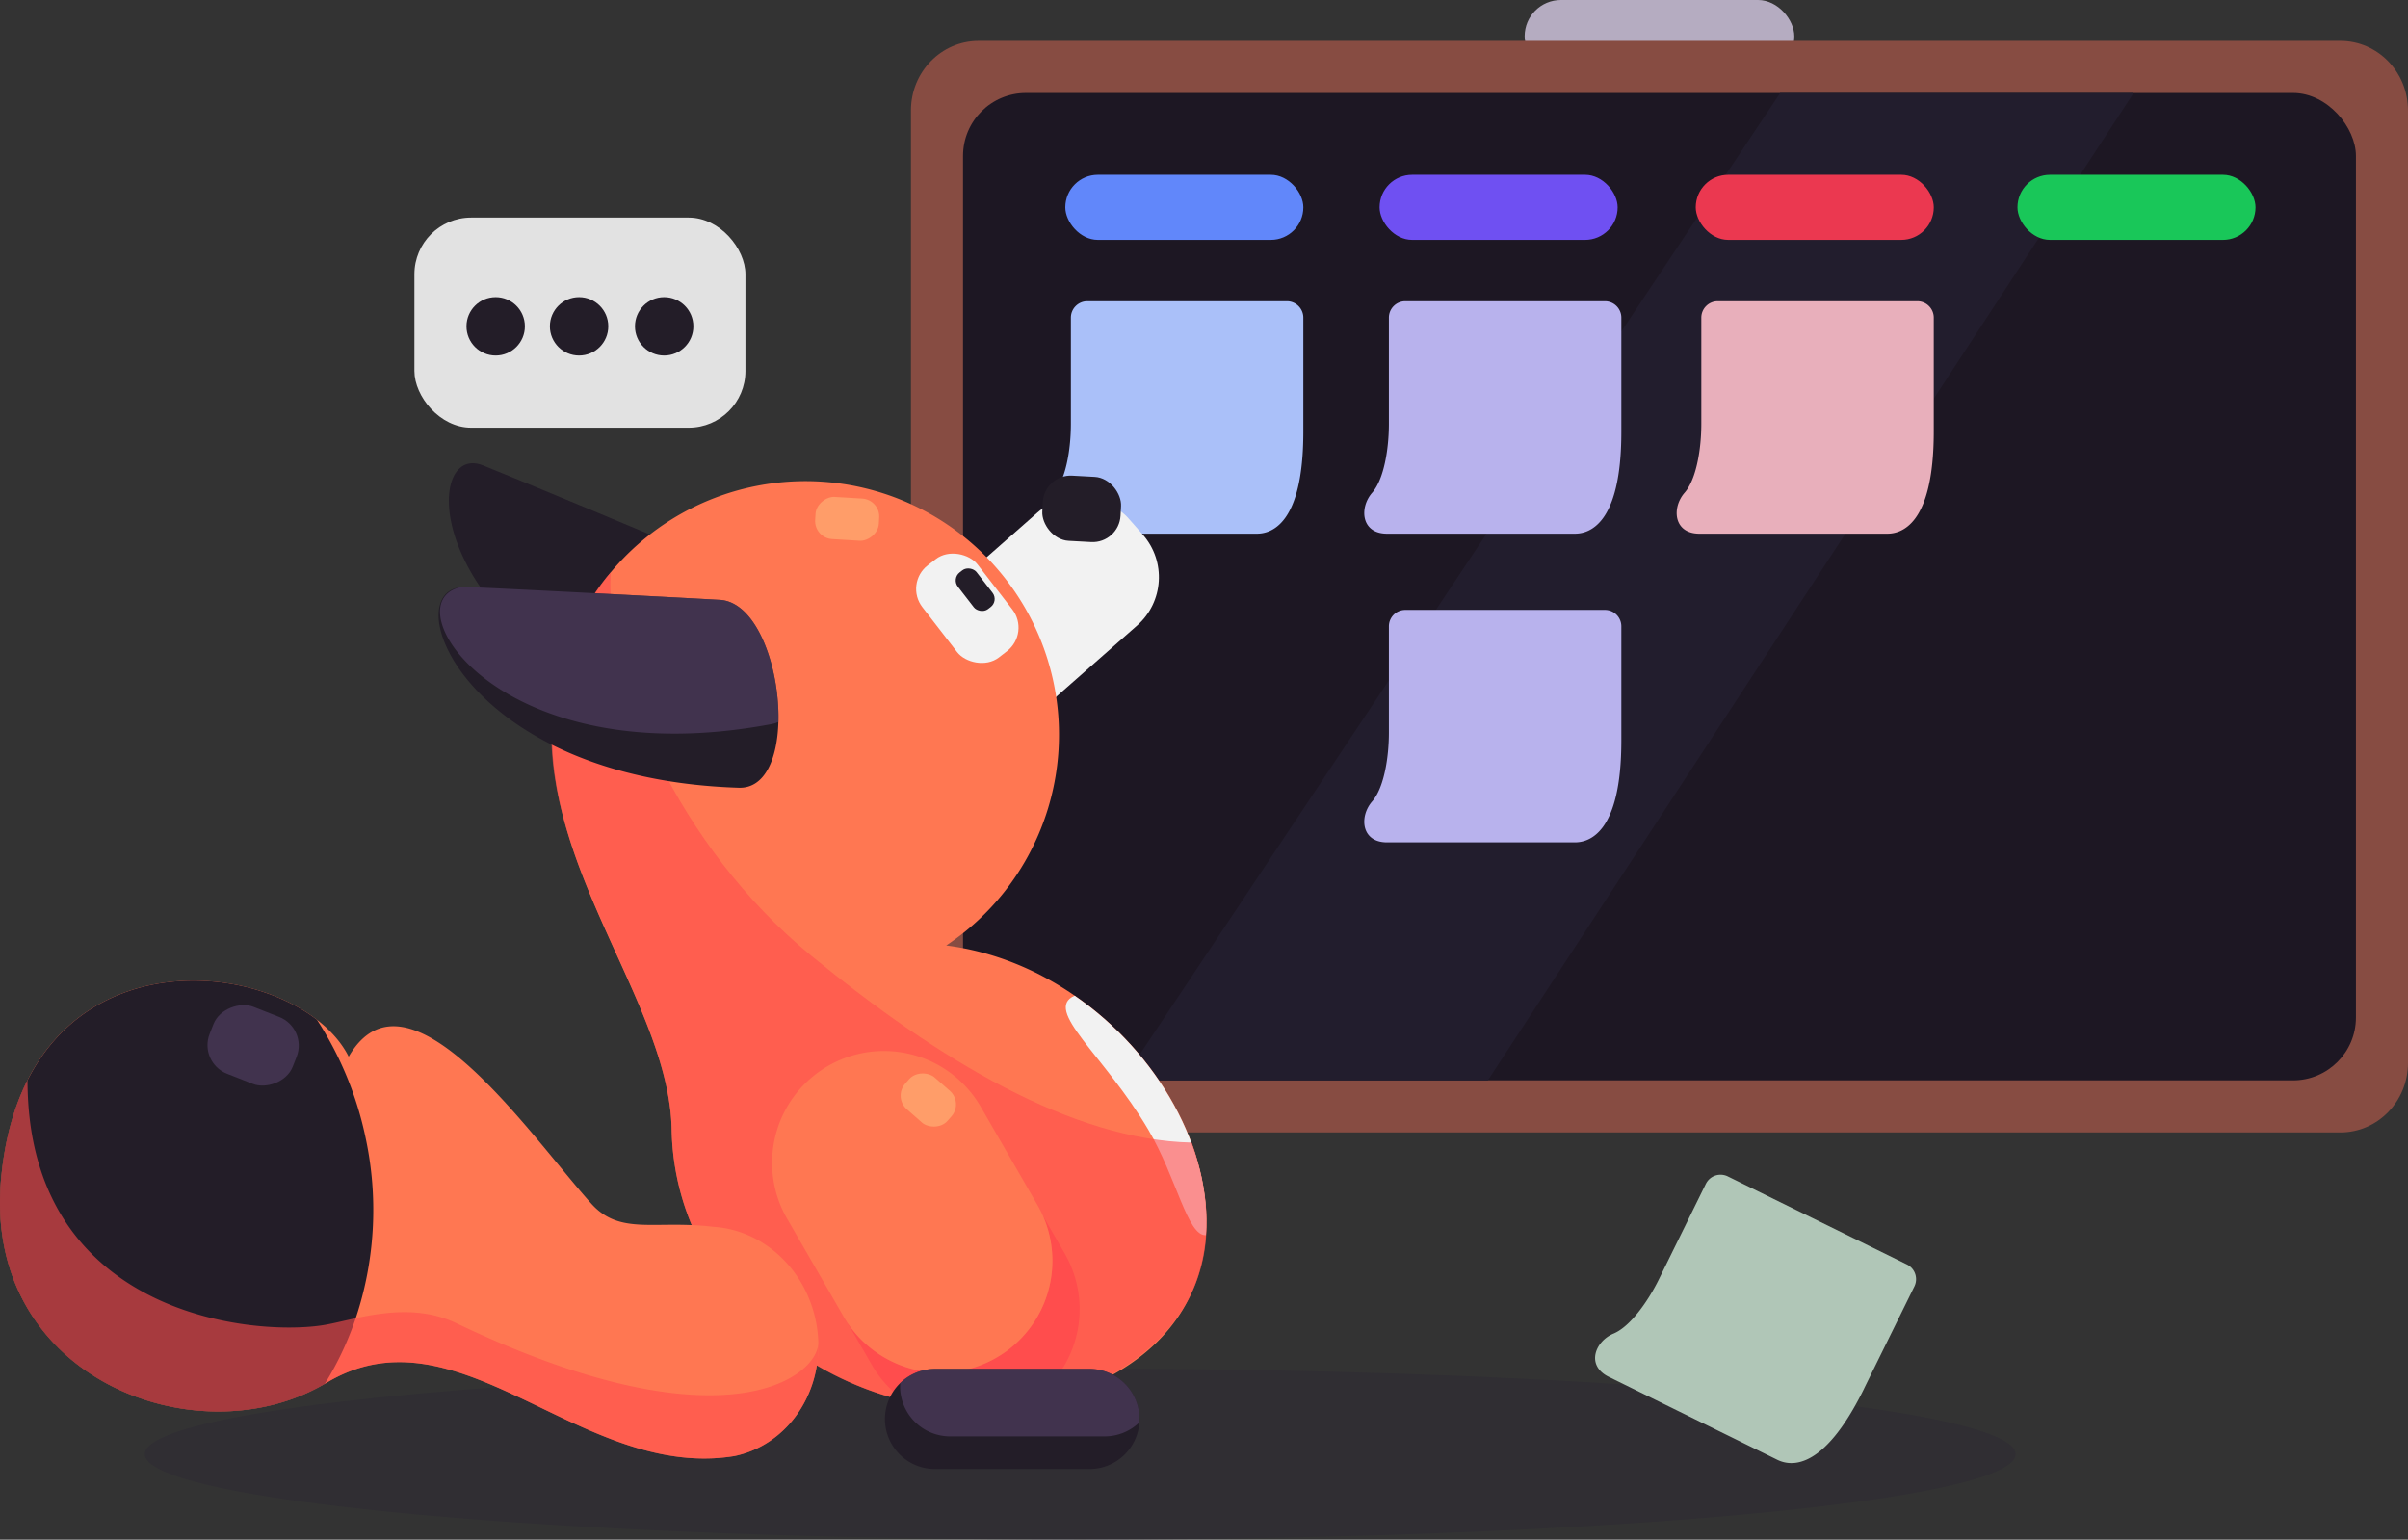
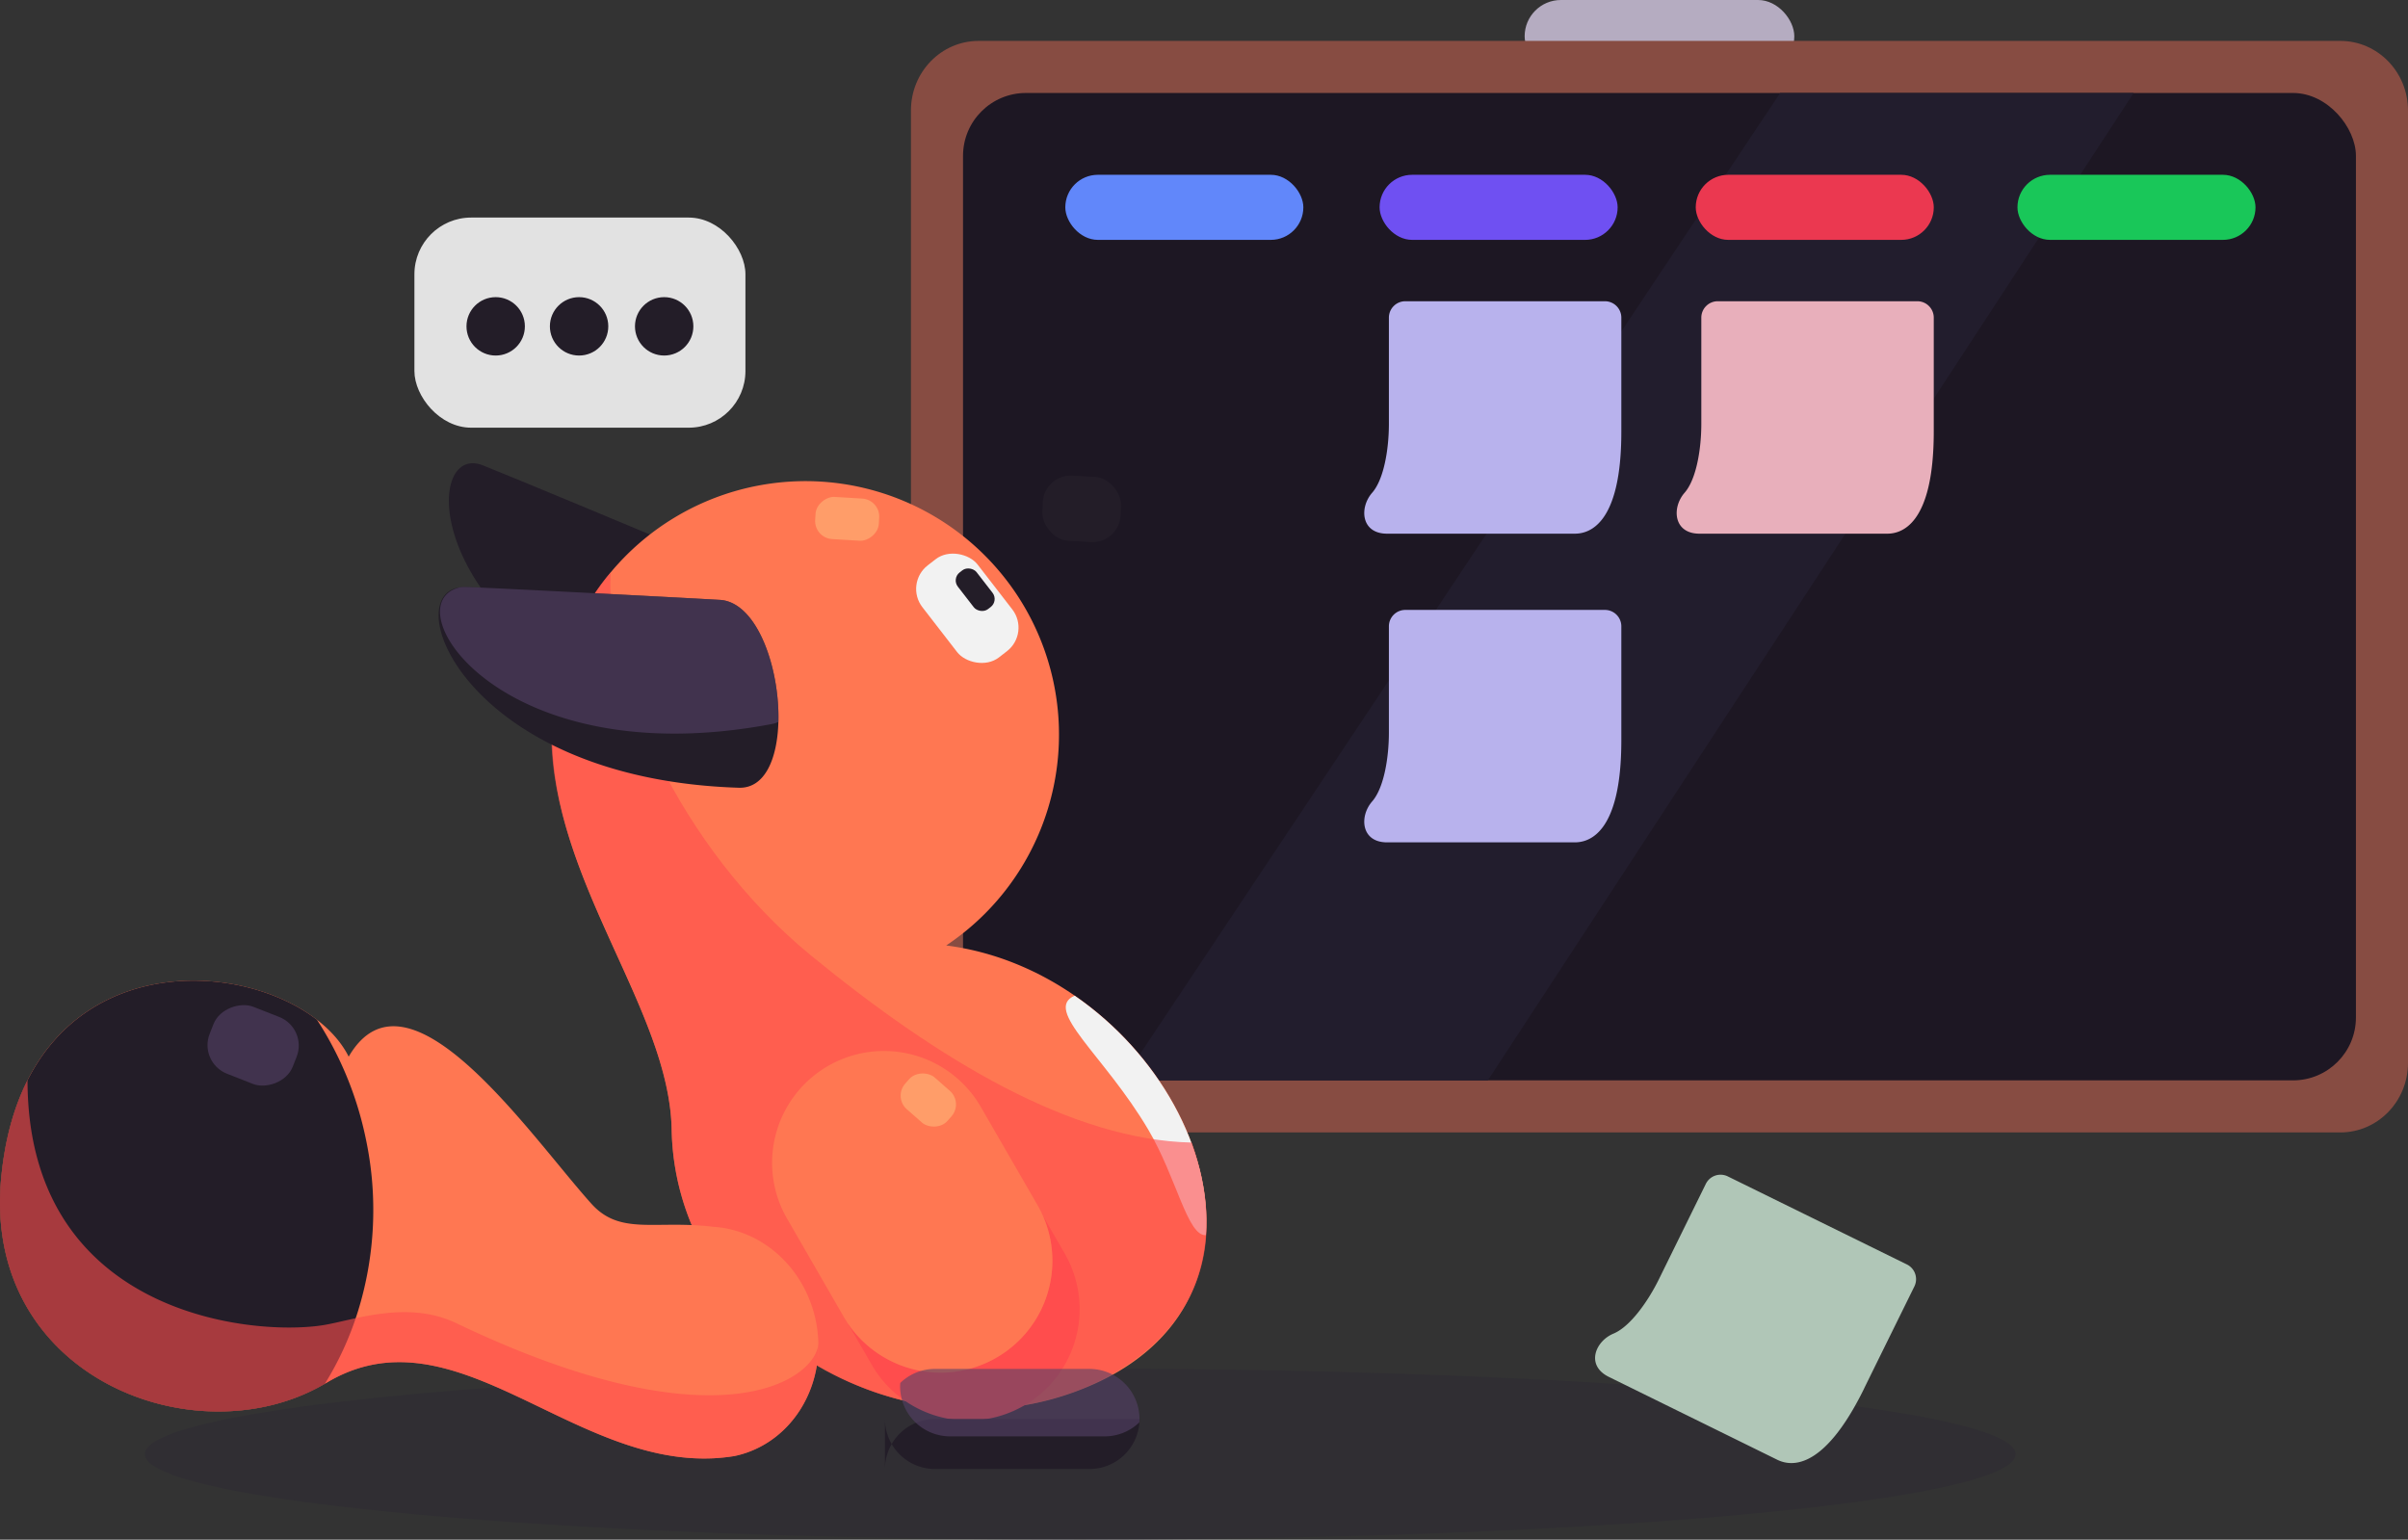
<svg xmlns="http://www.w3.org/2000/svg" viewBox="0 0 1294.84 828">
  <rect x="0" y="0" width="1294.84" height="828" fill="#333333" stroke="none" />
  <defs>
    <style>.cls-1{fill:#2b2335;opacity:0.3;}.cls-2{fill:#b5acc1;}.cls-3{fill:#874c42;}.cls-4{fill:#1d1723;}.cls-5{fill:#221d2d;}.cls-6{fill:#aac0f9;}.cls-7{fill:#b8b2ed;}.cls-8{fill:#e8afbb;}.cls-9{fill:#b0c6b7;}.cls-10{fill:#6187fa;}.cls-11{fill:#6f50f2;}.cls-12{fill:#eb3850;}.cls-13{fill:#19c759;}.cls-14{fill:#e2e2e2;}.cls-15{fill:#231d28;}.cls-16{fill:#f2f2f2;}.cls-17{fill:#ff7752;}.cls-18,.cls-20{fill:#ff4d4d;}.cls-18,.cls-19,.cls-21{opacity:0.6;}.cls-19{fill:#554168;}.cls-21{fill:#ffb578;}</style>
  </defs>
  <g id="Calque_2" data-name="Calque 2">
    <g id="Calque_4" data-name="Calque 4">
      <ellipse class="cls-1" cx="580.84" cy="782" rx="503" ry="46" />
      <rect class="cls-2" x="819.84" width="145" height="39" rx="19.5" />
      <path class="cls-3" d="M1294.84,59.4V571.6c0,20.65-16.29,37.4-36.36,37.4H526.2c-20.08,0-36.36-16.75-36.36-37.4V59.4c0-20.65,16.28-37.4,36.36-37.4h732.28C1278.55,22,1294.84,38.75,1294.84,59.4Z" />
      <rect class="cls-4" x="517.84" y="50" width="749" height="531" rx="33.83" />
      <polygon class="cls-5" points="1147.33 50 800.05 581 603.58 581 957.24 50 1147.33 50" />
-       <path class="cls-6" d="M692,162a8.83,8.83,0,0,1,8.83,8.83c0,19.6,0,64.72,0,61.17.05,51-17.95,55-25,55H574.84c-14,0-15-14-8-22,6.48-7.41,9-24,9-37V170.83a8.83,8.83,0,0,1,8.83-8.83Z" />
      <path class="cls-7" d="M863,162a8.83,8.83,0,0,1,8.83,8.83c0,19.6,0,64.72,0,61.17.05,51-17.95,55-25,55H745.84c-14,0-15-14-8-22,6.48-7.41,9-24,9-37V170.83a8.83,8.83,0,0,1,8.83-8.83Z" />
      <path class="cls-8" d="M1031,162a8.83,8.83,0,0,1,8.83,8.83c0,19.6,0,64.72,0,61.17,0,51-17.95,55-25,55H913.84c-14,0-15-14-8-22,6.48-7.41,9-24,9-37V170.83a8.83,8.83,0,0,1,8.83-8.83Z" />
      <path class="cls-9" d="M1025.4,680a8.83,8.83,0,0,1,4,11.83c-8.66,17.57-28.6,58-27,54.86C979.91,792.51,962,788.15,955.63,785l-90.54-44.55c-12.56-6.18-7.28-19.18,2.53-23.27,9.09-3.79,18.67-17.56,24.41-29.22-1.57,3.18,16.5-33.55,25.24-51.31a8.83,8.83,0,0,1,11.82-4Z" />
      <path class="cls-7" d="M863,328a8.83,8.83,0,0,1,8.83,8.83c0,19.6,0,64.72,0,61.17.05,51-17.95,55-25,55H745.84c-14,0-15-14-8-22,6.48-7.41,9-24,9-37V336.83a8.83,8.83,0,0,1,8.83-8.83Z" />
      <rect class="cls-10" x="572.84" y="94" width="128" height="35" rx="17.5" />
      <rect class="cls-11" x="741.84" y="94" width="128" height="35" rx="17.5" />
      <rect class="cls-12" x="911.84" y="94" width="128" height="35" rx="17.5" />
      <rect class="cls-13" x="1084.84" y="94" width="128" height="35" rx="17.5" />
      <rect class="cls-14" x="222.84" y="117" width="178" height="113" rx="30.5" />
      <circle class="cls-15" cx="266.54" cy="175.5" r="15.7" />
      <circle class="cls-15" cx="311.39" cy="175.5" r="15.7" />
      <circle class="cls-15" cx="357.14" cy="175.5" r="15.7" />
    </g>
    <g id="Calque_1-2" data-name="Calque 1">
      <path class="cls-15" d="M369.6,295.85c-19.64-8.29-97.75-40.8-110-45.62-31.83-12.5-33.12,83.67,88.85,131.55C376.72,392.9,397,307.39,369.6,295.85Z" />
-       <rect class="cls-16" x="482.75" y="290.96" width="146.15" height="81.01" rx="34.62" transform="translate(1192 212.82) rotate(138.63)" />
      <rect class="cls-15" x="560.56" y="256.11" width="42.13" height="35.1" rx="15" transform="translate(1147.56 578.46) rotate(-176.89)" />
      <path class="cls-17" d="M296.82,395.08c0,79,63.18,148,64.35,212.38C363.06,711,478.18,784,576.48,749.05c47.88-17,69.46-49.29,72-84.8,3.27-46.14-25.57-97.79-70.57-128.8-20.25-14-43.77-23.76-69.1-27a136.32,136.32,0,1,0-212-113.4Z" />
      <rect class="cls-16" x="501.4" y="295.84" width="37.51" height="62.59" rx="16.03" transform="translate(1131.74 267.55) rotate(142.27)" />
      <rect class="cls-15" x="518.02" y="304.69" width="12.73" height="24.93" rx="5.44" transform="translate(1133.2 247.08) rotate(142.27)" />
      <path class="cls-16" d="M617.43,607.46c15.22,25.74,21.07,57.41,31,56.79h0c3.27-46.14-25.57-97.79-70.57-128.8C560.64,543,593.73,567.35,617.43,607.46Z" />
      <path class="cls-18" d="M296.45,395.07c.37,77.82,63.55,148,64.72,212.39C363.06,711,477.82,784,576.12,749c36.26-12.92,94-50.3,64.72-134.55-64.33-1.39-135.77-44.07-204.78-100.63-71.38-58.51-111.16-151-107.65-206C315.54,321.94,296.27,355.93,296.45,395.07Z" />
      <path class="cls-15" d="M397.27,423.63c14.15.45,20.74-15.79,21.29-35.38.8-28.67-11.3-64.49-31.51-65.65-24.41-1.39-121.34-6.44-136.47-6.93a20.16,20.16,0,0,0-3.15.15C213.5,320.28,251.29,419,397.27,423.63Z" />
      <path class="cls-19" d="M414.79,389.42a16.28,16.28,0,0,0,3.77-1.17c.8-28.67-11.3-64.49-31.51-65.65-24.41-1.39-121.34-6.44-136.47-6.93a20.16,20.16,0,0,0-3.15.15C210.59,324.27,268.15,417,414.79,389.42Z" />
      <path class="cls-17" d="M174.71,744.13l.8-.46c68.28-41,131.16,44.81,208.81,40.53a103.51,103.51,0,0,0,10.51-1.15,53.55,53.55,0,0,0,6.68-1.84h0c23.78-8.24,39.26-32.33,38.53-59.08,0-.13,0-.26,0-.39a67,67,0,0,0-1.39-11.58c-5.95-28.55-29-48.76-54.92-50.39-31.31-3.82-50.14,4.86-65.68-12.39C285.28,611,219.35,513.43,187.5,568.25c-3.68-7.35-9.59-14.08-17.08-19.86C131.26,518.2,48.78,513.76,14.81,580.92,7.57,595.24,2.53,612.82.58,634.1-9.18,741.12,105.85,784.59,174.71,744.13Z" />
      <path class="cls-15" d="M174.71,744.13A169.42,169.42,0,0,0,192.54,705a184.18,184.18,0,0,0,4.16-92.62,186.63,186.63,0,0,0-26.28-64C131.26,518.2,48.78,513.76,14.81,580.92,7.57,595.24,2.53,612.82.58,634.1-9.18,741.12,105.85,784.59,174.71,744.13Z" />
      <path class="cls-18" d="M174.71,744.13l.8-.46c68.28-41,131.16,44.81,208.81,40.53a103.51,103.51,0,0,0,10.51-1.15,53.55,53.55,0,0,0,6.68-1.84h0c23.78-8.24,39.26-32.33,38.53-59.08-.25,18.65-51.51,57.92-194.62-10.52-26.91-12.87-56-1.27-72.54,1.17-39.79,5.85-158-7-158.08-131.83v0C7.57,595.24,2.53,612.82.58,634.1-9.18,741.12,105.85,784.59,174.71,744.13Z" />
      <rect class="cls-19" x="116.77" y="538.19" width="38.69" height="48.05" rx="16.53" transform="translate(709.18 640.98) rotate(111.44)" />
      <path class="cls-20" d="M455.94,711.75,468.8,734a59.88,59.88,0,1,0,103.72-59.89l-11.73-20.33a60.14,60.14,0,0,1-104.85,57.94Z" />
      <path class="cls-17" d="M415.18,625.38a59.75,59.75,0,0,0,8.07,30l30.43,52.74c.72,1.24,1.48,2.44,2.26,3.61a60.14,60.14,0,0,0,104.85-57.94,61,61,0,0,0-2.95-5.81L527.4,595.27a60.14,60.14,0,0,0-112.22,30.11Z" />
-       <path class="cls-15" d="M475.85,763.09A26.92,26.92,0,0,0,502.76,790h83.08a26.9,26.9,0,0,0,26.84-25.09c.05-.59.07-1.2.07-1.82a26.92,26.92,0,0,0-26.91-26.92H502.76a27,27,0,0,0-26.91,26.92Z" />
+       <path class="cls-15" d="M475.85,763.09A26.92,26.92,0,0,0,502.76,790h83.08a26.9,26.9,0,0,0,26.84-25.09c.05-.59.07-1.2.07-1.82H502.76a27,27,0,0,0-26.91,26.92Z" />
      <path class="cls-19" d="M484,745.53A26.92,26.92,0,0,0,511,772.45H594a26.75,26.75,0,0,0,18.65-7.54c.05-.59.07-1.2.07-1.82a26.92,26.92,0,0,0-26.91-26.92H502.76a26.75,26.75,0,0,0-18.65,7.54C484.06,744.31,484,744.91,484,745.53Z" />
      <rect class="cls-21" x="444.2" y="261.87" width="22.72" height="34.29" rx="9.71" transform="translate(761.4 -158.98) rotate(93.44)" />
      <rect class="cls-21" x="487.82" y="576.44" width="22.72" height="30.3" rx="9.71" transform="translate(1273.07 607.41) rotate(131.33)" />
    </g>
  </g>
</svg>